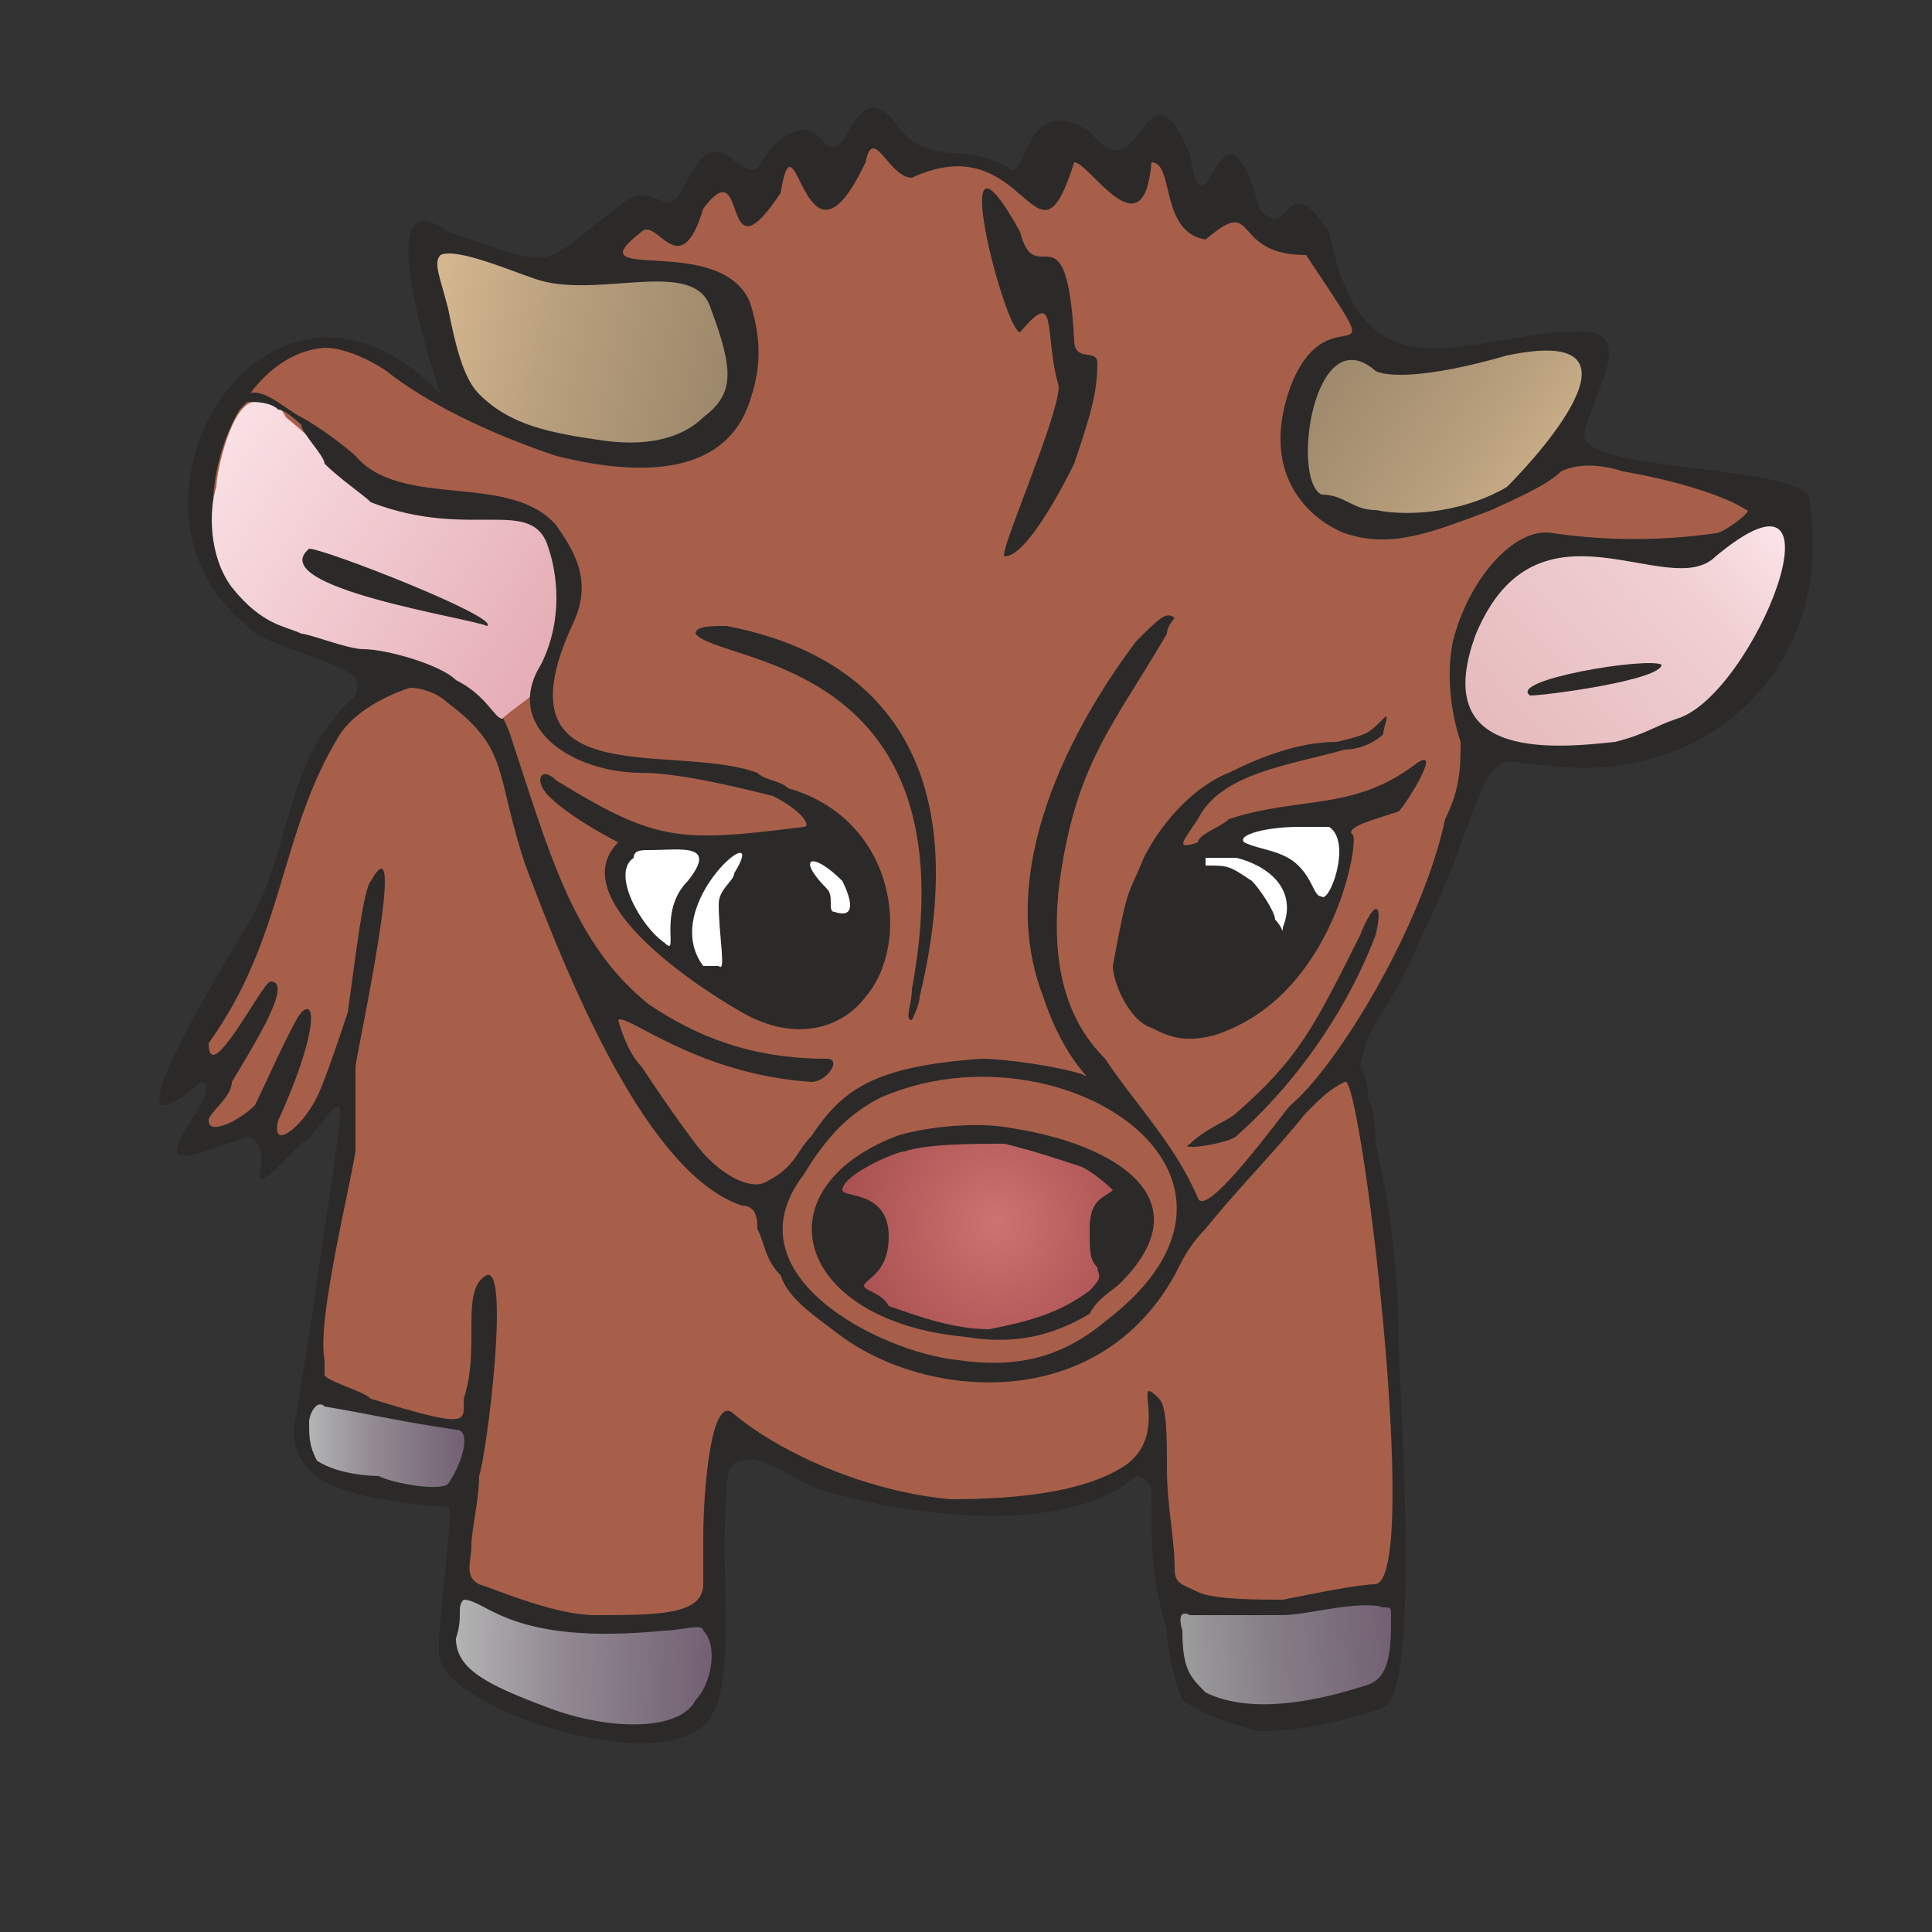
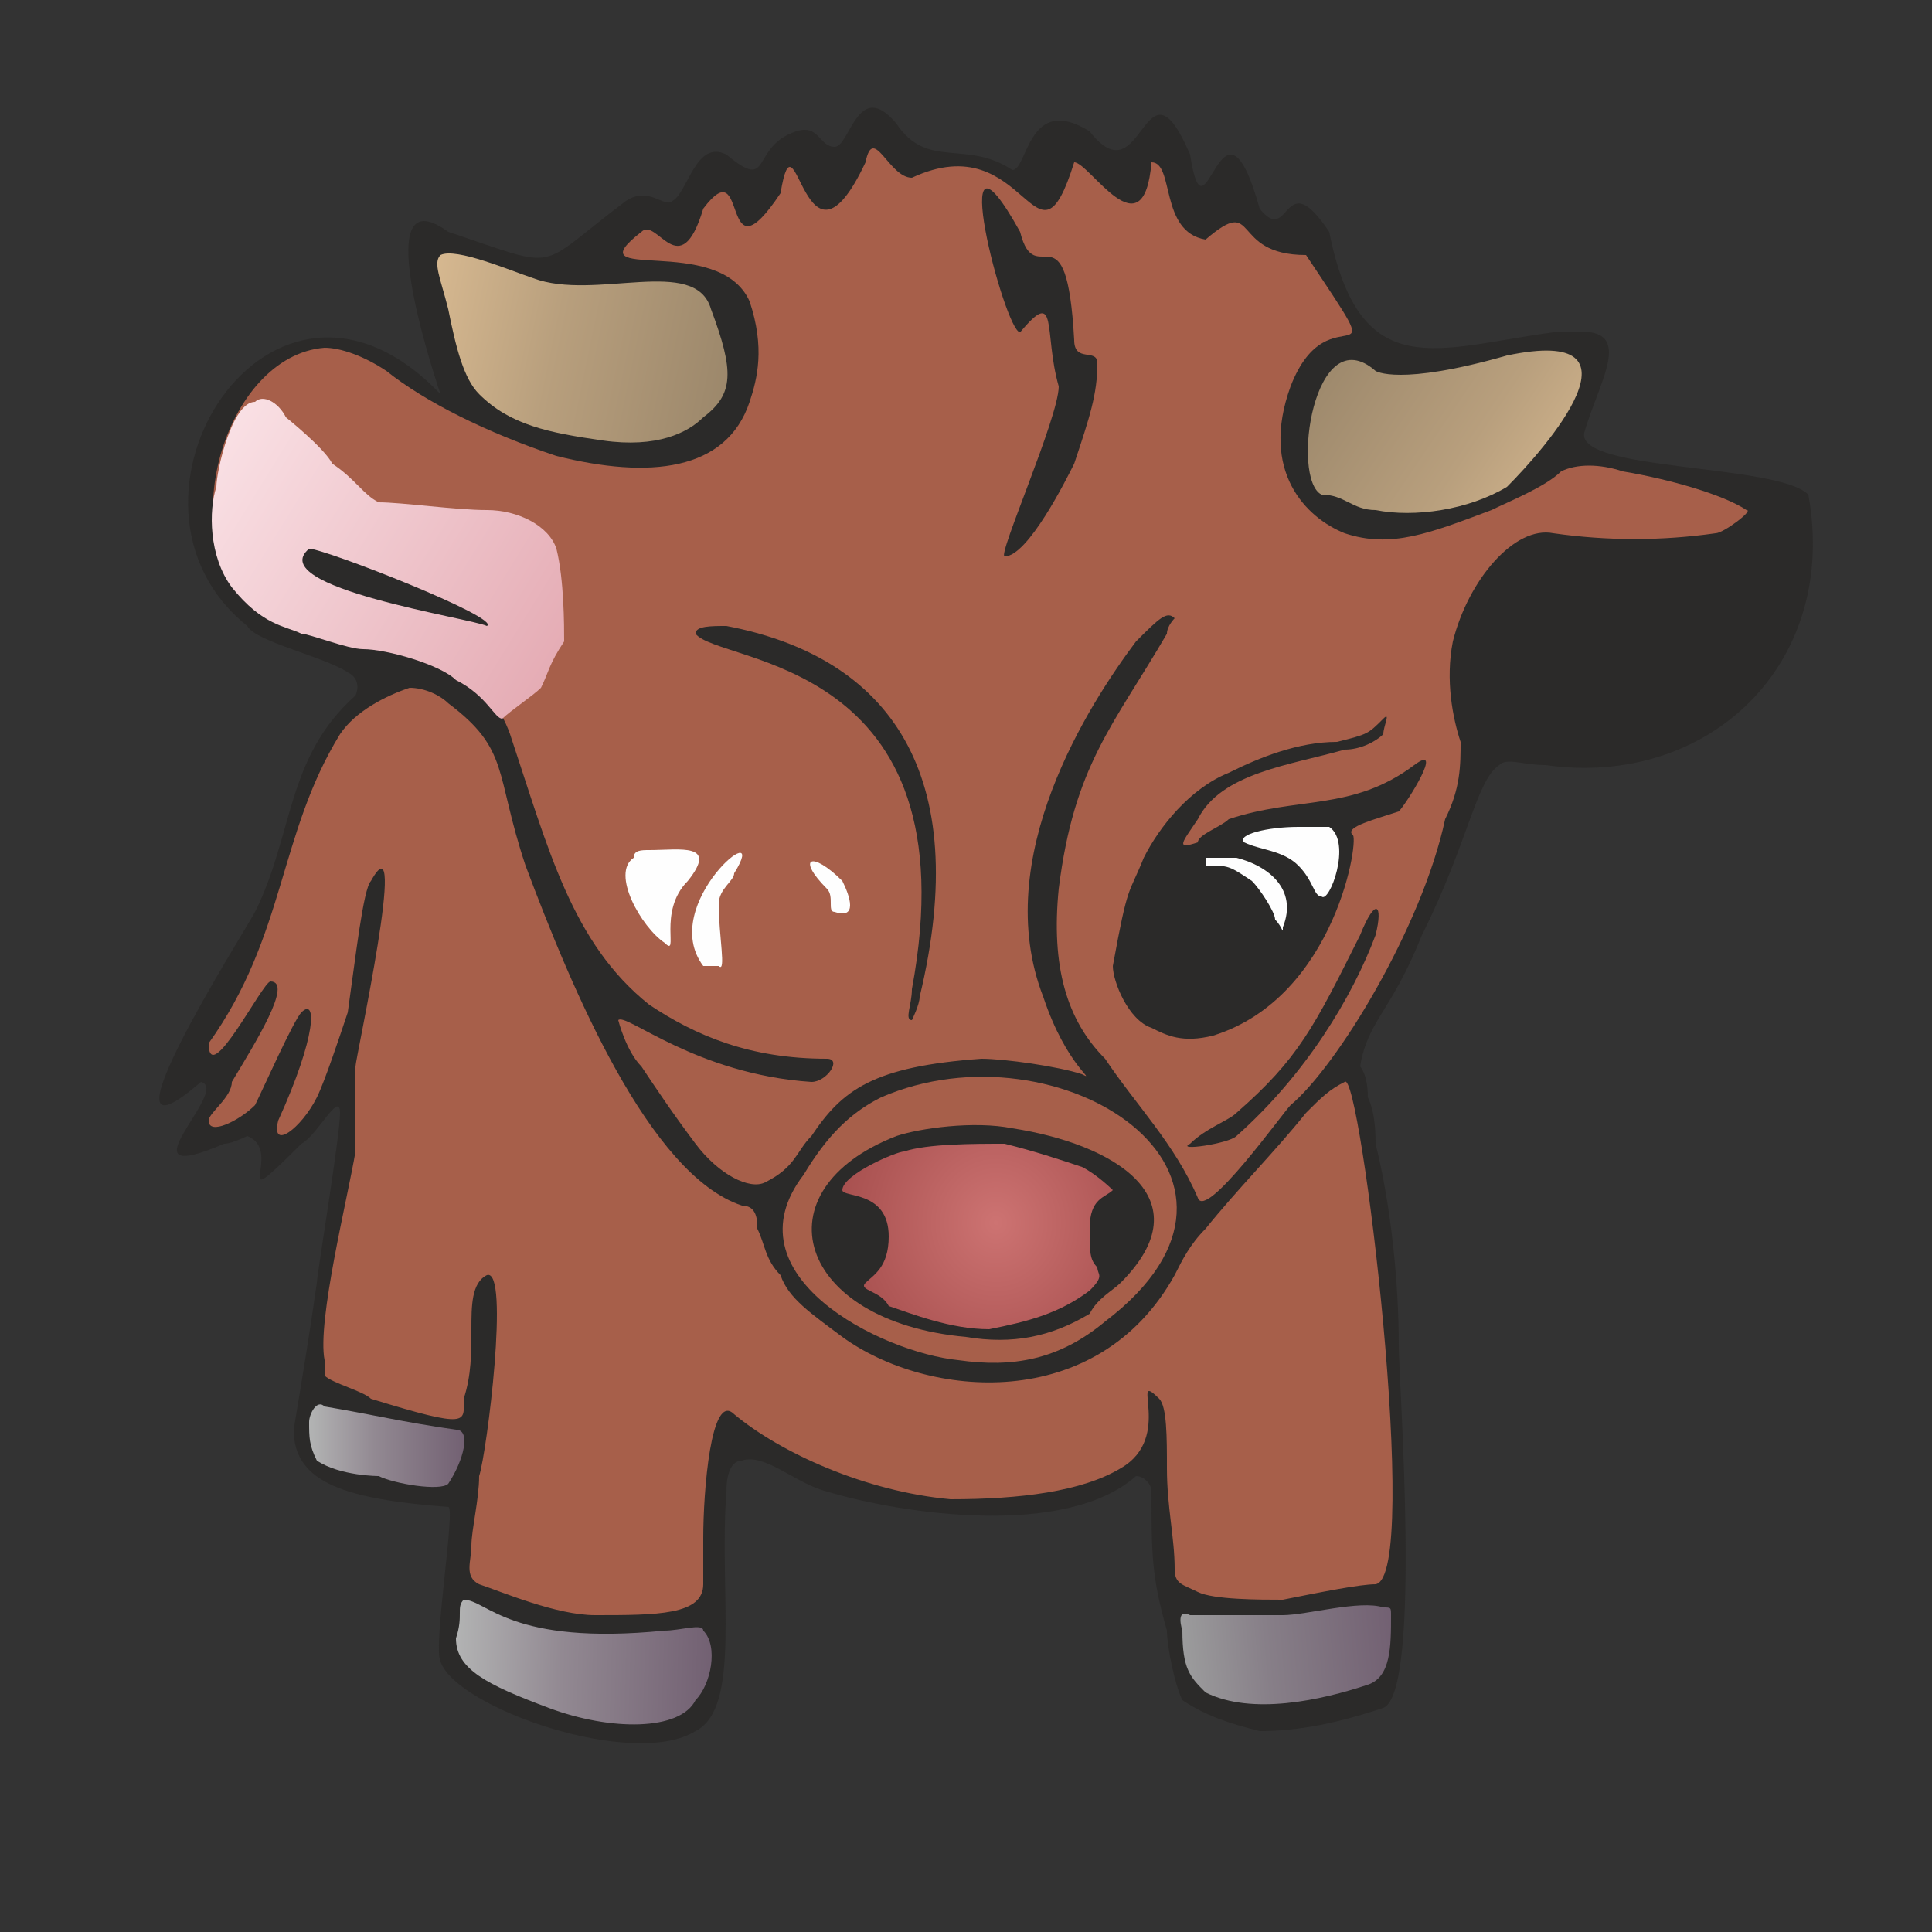
<svg xmlns="http://www.w3.org/2000/svg" xmlns:xlink="http://www.w3.org/1999/xlink" xml:space="preserve" width="250px" height="250px" version="1.1" style="shape-rendering:geometricPrecision; text-rendering:geometricPrecision; image-rendering:optimizeQuality; fill-rule:evenodd; clip-rule:evenodd" viewBox="0 0 250 250">
  <rect x="0" y="0" width="250" height="250" fill="#333333" stroke="none" />
  <defs>
    <style type="text/css">
   
    .fil5 {fill:#FEFEFE}
    .fil0 {fill:#2B2A29}
    .fil3 {fill:#A75F4A}
    .fil1 {fill:url(#id0)}
    .fil8 {fill:url(#id1)}
    .fil4 {fill:url(#id2)}
    .fil2 {fill:url(#id3)}
    .fil6 {fill:url(#id4)}
    .fil10 {fill:url(#id5)}
    .fil7 {fill:url(#id6)}
    .fil9 {fill:url(#id7)}
   
  </style>
    <linearGradient id="id0" gradientUnits="userSpaceOnUse" x1="92.256" y1="215.656" x2="58.936" y2="214.672">
      <stop offset="0" style="stop-opacity:1; stop-color:#726072" />
      <stop offset="0.588" style="stop-opacity:1; stop-color:#928992" />
      <stop offset="1" style="stop-opacity:1; stop-color:#B2B3B3" />
    </linearGradient>
    <linearGradient id="id1" gradientUnits="userSpaceOnUse" x1="95.962" y1="49.286" x2="54.962" y2="40.762">
      <stop offset="0" style="stop-opacity:1; stop-color:#9A866A" />
      <stop offset="0.588" style="stop-opacity:1; stop-color:#B89F7D" />
      <stop offset="1" style="stop-opacity:1; stop-color:#D6B890" />
    </linearGradient>
    <linearGradient id="id2" gradientUnits="userSpaceOnUse" xlink:href="#id0" x1="60.275" y1="186.926" x2="40.18" y2="186.926">
  </linearGradient>
    <linearGradient id="id3" gradientUnits="userSpaceOnUse" x1="180.659" y1="212.709" x2="152.343" y2="215.305">
      <stop offset="0" style="stop-opacity:1; stop-color:#726072" />
      <stop offset="0.588" style="stop-opacity:1; stop-color:#877F88" />
      <stop offset="1" style="stop-opacity:1; stop-color:#9D9E9E" />
    </linearGradient>
    <linearGradient id="id4" gradientUnits="userSpaceOnUse" x1="228.205" y1="65.664" x2="192.708" y2="99.284">
      <stop offset="0" style="stop-opacity:1; stop-color:#FBE4E8" />
      <stop offset="0.302" style="stop-opacity:1; stop-color:#F0CFD2" />
      <stop offset="1" style="stop-opacity:1; stop-color:#E5B9BB" />
    </linearGradient>
    <linearGradient id="id5" gradientUnits="userSpaceOnUse" x1="24.346" y1="56.224" x2="76.246" y2="88.283">
      <stop offset="0" style="stop-opacity:1; stop-color:#FBE4E8" />
      <stop offset="1" style="stop-opacity:1; stop-color:#E3A7B0" />
    </linearGradient>
    <linearGradient id="id6" gradientUnits="userSpaceOnUse" xlink:href="#id1" x1="170.27" y1="44.652" x2="203.791" y2="67.33">
  </linearGradient>
    <radialGradient id="id7" gradientUnits="userSpaceOnUse" gradientTransform="matrix(1.213 -0 -0 1.281 -28 -44)" cx="129.335" cy="157.867" r="27.98" fx="129.335" fy="157.867">
      <stop offset="0" style="stop-opacity:1; stop-color:#CD7372" />
      <stop offset="0.478" style="stop-opacity:1; stop-color:#AF5756" />
      <stop offset="1" style="stop-opacity:1; stop-color:#913C3A" />
    </radialGradient>
  </defs>
  <g id="Слой_x0020_1">
    <g id="_750513920">
      <path class="fil0" d="M203 43c9,-1 4,6 2,13 -1,5 25,4 29,8 4,22 -13,38 -34,35 -3,0 -5,-1 -6,0 -3,2 -4,10 -10,22 -4,10 -7,11 -8,17 0,0 1,1 1,4 1,2 1,5 1,6 2,8 3,18 3,26 0,5 3,45 -2,47 -6,2 -11,3 -16,3 -4,-1 -7,-2 -10,-4 -1,-2 -2,-7 -2,-9 -2,-7 -2,-10 -2,-18 0,-1 -1,-2 -2,-2 -9,8 -30,5 -40,2 -4,-1 -8,-5 -11,-4 -1,0 -2,1 -2,4 -1,13 2,28 -4,31 -8,5 -31,-3 -33,-9 -1,-2 2,-20 1,-20 -13,-1 -20,-3 -20,-10 1,-6 2,-12 3,-19 0,-1 3,-19 3,-22 0,-3 -3,3 -5,4 -10,10 -2,1 -7,-1 0,0 -2,1 -3,1 -14,6 1,-7 -3,-8 -15,13 6,-20 7,-22 5,-10 4,-20 13,-28 0,0 1,-2 -1,-3 -3,-2 -12,-4 -13,-6 -20,-16 3,-53 25,-30 0,0 -10,-29 1,-21 15,5 11,5 23,-4 3,-2 5,1 6,0 2,-1 3,-8 7,-6 6,5 3,-1 9,-3 3,-1 3,2 5,2 2,0 3,-9 8,-3 4,6 9,2 15,6 2,0 2,-10 10,-5 7,9 7,-11 13,3 2,13 4,-11 9,7 4,5 3,-6 9,3 4,20 14,15 29,13 1,0 2,0 2,0z" />
      <path class="fil1" d="M86 211c2,0 5,-1 5,0 2,2 1,7 -1,9 -2,4 -11,4 -19,1 -8,-3 -12,-5 -12,-9 1,-3 0,-4 1,-5 3,0 6,6 26,4z" />
      <path class="fil2" d="M156 219c-2,-2 -3,-3 -3,-8 0,0 -1,-3 1,-2 4,0 9,0 12,0 3,0 10,-2 13,-1 1,0 1,0 1,1 0,4 0,8 -3,9 -6,2 -15,4 -21,1z" />
      <path class="fil3" d="M46 138c0,-1 7,-33 2,-24 -1,1 -2,10 -3,17 -1,3 -3,9 -4,11 -2,4 -6,7 -5,3 5,-11 5,-16 3,-14 -1,1 -5,10 -6,12 -2,2 -6,4 -6,2 0,-1 3,-3 3,-5 3,-5 8,-13 5,-13 -1,0 -8,14 -8,8 10,-14 9,-27 17,-40 2,-3 6,-5 9,-6 2,0 4,1 5,2 8,6 6,9 10,21 6,16 16,40 28,44 2,0 2,2 2,3 1,2 1,4 3,6 1,3 4,5 8,8 11,8 33,10 43,-8 1,-2 2,-4 4,-6 4,-5 9,-10 13,-15 2,-2 3,-3 5,-4 2,-2 10,64 4,65 -2,0 -7,1 -12,2 -3,0 -9,0 -11,-1 -2,-1 -3,-1 -3,-3 0,-4 -1,-8 -1,-13 0,-4 0,-8 -1,-9 -4,-4 2,5 -5,9 -5,3 -13,4 -22,4 -11,-1 -22,-6 -28,-11 -3,-3 -4,10 -4,16 0,3 0,5 0,6 0,4 -6,4 -14,4 -5,0 -12,-3 -15,-4 -2,-1 -1,-3 -1,-5 0,-2 1,-6 1,-9 1,-3 4,-27 1,-26 -2,1 -2,4 -2,7 0,3 0,6 -1,9 0,3 1,4 -12,0 -1,-1 -5,-2 -6,-3 0,-1 0,-2 0,-2 -1,-5 3,-21 4,-27 0,-8 0,-7 0,-11z" />
      <path class="fil4" d="M49 191c0,0 -5,0 -8,-2 -1,-2 -1,-3 -1,-5 0,-1 1,-3 2,-2 6,1 10,2 17,3 2,0 1,4 -1,7 -1,1 -7,0 -9,-1z" />
      <path class="fil3" d="M104 152c3,-5 6,-8 10,-10 23,-10 54,10 29,29 -6,5 -12,6 -19,5 -10,-1 -30,-11 -20,-24z" />
      <path class="fil0" d="M125 173c-22,-2 -27,-19 -9,-26 3,-1 10,-2 15,-1 13,2 25,9 14,20 -1,1 -3,2 -4,4 -5,3 -10,4 -16,3z" />
      <path class="fil3" d="M222 69c-7,1 -14,1 -21,0 -5,-1 -11,6 -13,14 -1,5 0,10 1,13 0,3 0,6 -2,10 -3,14 -14,32 -20,37 -1,1 -11,15 -12,12 -3,-7 -8,-12 -12,-18 -5,-5 -7,-12 -6,-22 2,-16 7,-21 14,-33 0,-1 1,-2 1,-2 -1,-1 -2,0 -5,3 -6,8 -19,28 -12,46 3,9 7,11 5,10 -3,-1 -10,-2 -13,-2 -14,1 -18,4 -22,10 -2,2 -2,4 -6,6 -2,1 -6,-1 -9,-5 -3,-4 -5,-7 -7,-10 -2,-2 -3,-6 -3,-6 1,-1 10,7 25,8 2,0 4,-3 2,-3 -10,0 -17,-3 -23,-7 -10,-8 -13,-20 -18,-35 -5,-14 -23,-9 -33,-16 -11,-9 -4,-33 9,-34 2,0 5,1 8,3 5,4 13,8 22,11 12,3 22,2 25,-7 1,-3 2,-7 0,-13 -4,-9 -23,-2 -14,-9 2,-2 5,7 8,-3 6,-8 2,10 10,-2 2,-12 3,13 11,-4 1,-5 3,2 6,2 15,-7 16,14 21,-2 2,0 9,12 10,0 3,0 1,9 7,10 7,-6 3,2 13,2 12,18 3,4 -2,17 -4,11 2,17 7,19 6,2 11,0 19,-3 2,-1 7,-3 9,-5 2,-1 5,-1 8,0 6,1 13,3 16,5 1,0 -3,3 -4,3z" />
      <path class="fil0" d="M176 121c2,-5 3,-4 2,0 -3,8 -9,18 -18,26 -1,1 -8,2 -6,1 2,-2 5,-3 6,-4 8,-7 10,-11 16,-23z" />
      <path class="fil0" d="M179 93c1,-1 0,1 0,2 -1,1 -3,2 -5,2 -7,2 -16,3 -19,9 -2,3 -3,4 0,3 0,-1 3,-2 4,-3 9,-3 16,-1 24,-7 4,-3 -1,5 -2,6 -3,1 -7,2 -6,3 1,0 -2,21 -18,26 -4,1 -6,0 -8,-1 -3,-1 -5,-6 -5,-8 2,-11 2,-9 4,-14 2,-4 6,-9 11,-11 4,-2 9,-4 14,-4 4,-1 4,-1 6,-3z" />
      <path class="fil0" d="M118 128c8,-43 -25,-42 -28,-46 0,-1 2,-1 4,-1 21,4 32,19 25,48 0,1 -1,3 -1,3 -1,0 0,-2 0,-4z" />
      <path class="fil5" d="M171 116c-1,0 -1,-2 -3,-4 -2,-2 -5,-2 -7,-3 -1,-1 3,-2 7,-2 1,0 4,0 4,0 3,2 0,10 -1,9z" />
-       <path class="fil6" d="M222 72c18,-15 5,18 -5,21 -3,1 -4,2 -8,3 -9,1 -24,2 -18,-14 8,-19 25,-4 31,-10z" />
      <path class="fil0" d="M198 90c-3,-2 15,-5 17,-4 0,2 -15,4 -17,4z" />
      <path class="fil0" d="M142 47c0,4 -1,7 -3,13 -1,2 -6,12 -9,12 -1,0 7,-18 7,-22 -2,-7 0,-13 -5,-7 -2,0 -10,-31 0,-13 2,8 6,-4 7,14 0,3 3,1 3,3z" />
      <path class="fil7" d="M178 48c0,0 3,2 17,-2 19,-4 5,12 0,17 -5,3 -12,4 -17,3 -3,0 -4,-2 -7,-2 -4,-2 -1,-23 7,-16z" />
      <path class="fil8" d="M78 57c-7,-1 -12,-2 -16,-6 -2,-2 -3,-6 -4,-11 -1,-4 -2,-6 -1,-7 2,-1 9,2 12,3 8,3 21,-3 23,4 3,8 3,11 -1,14 -2,2 -6,4 -13,3z" />
      <path class="fil9" d="M128 172c-5,0 -10,-2 -13,-3 -1,-2 -4,-2 -3,-3 1,-1 3,-2 3,-6 0,-6 -6,-5 -6,-6 0,-2 7,-5 8,-5 3,-1 9,-1 13,-1 4,1 7,2 10,3 2,1 4,3 4,3 -1,1 -3,1 -3,5 0,3 0,4 1,5 0,1 1,1 -1,3 -4,3 -8,4 -13,5z" />
      <path class="fil5" d="M156 111c0,0 0,1 0,1 3,0 3,0 6,2 1,1 3,4 3,5 1,1 1,2 1,1 2,-5 -2,-8 -6,-9 -1,0 -2,0 -4,0z" />
      <path class="fil10" d="M37 54c-1,-2 -3,-3 -4,-2 -3,0 -5,9 -5,11 -1,3 -1,9 2,13 4,5 7,5 9,6 1,0 6,2 8,2 3,0 10,2 12,4 4,2 5,5 6,5 1,-1 4,-3 5,-4 1,-2 1,-3 3,-6 0,-2 0,-8 -1,-12 -1,-3 -5,-5 -9,-5 -4,0 -11,-1 -14,-1 -2,-1 -3,-3 -6,-5 -1,-2 -6,-6 -6,-6z" />
      <path class="fil0" d="M63 81c-2,-1 -29,-5 -23,-10 2,0 25,9 23,10z" />
-       <path class="fil0" d="M70 86c3,-6 2,-12 1,-15 -2,-7 -10,-1 -23,-6 -1,-1 -4,-3 -6,-5 0,-1 -3,-4 -3,-5 0,0 -2,-2 -3,-2 -1,-1 -3,-1 -4,-1 0,0 -1,1 -1,1 -1,-1 1,-1 1,-2 2,-1 5,2 7,3 2,1 6,4 7,5 6,7 20,2 26,9 2,3 5,7 2,13 -10,22 13,15 24,19 1,1 3,1 4,2 14,4 16,20 10,27 -3,4 -9,6 -16,2 -7,-4 -23,-15 -16,-22 0,0 -6,-3 -9,-6 -2,-2 -1,-4 1,-2 13,8 16,8 32,6 1,0 0,-2 -4,-4 -4,-1 -12,-3 -17,-3 -9,0 -18,-6 -13,-14z" />
+       <path class="fil0" d="M70 86z" />
      <path class="fil5" d="M93 125c-1,0 -1,0 -2,0 -6,-8 9,-20 4,-12 0,1 -2,2 -2,4 0,4 1,9 0,8z" />
      <path class="fil5" d="M86 122c-3,-2 -7,-9 -4,-11 0,-1 1,-1 2,-1 4,0 9,-1 5,4 -4,4 -1,10 -3,8z" />
      <path class="fil5" d="M108 118c-1,0 0,-2 -1,-3 -4,-4 -2,-5 2,-1 1,2 2,5 -1,4z" />
    </g>
  </g>
</svg>